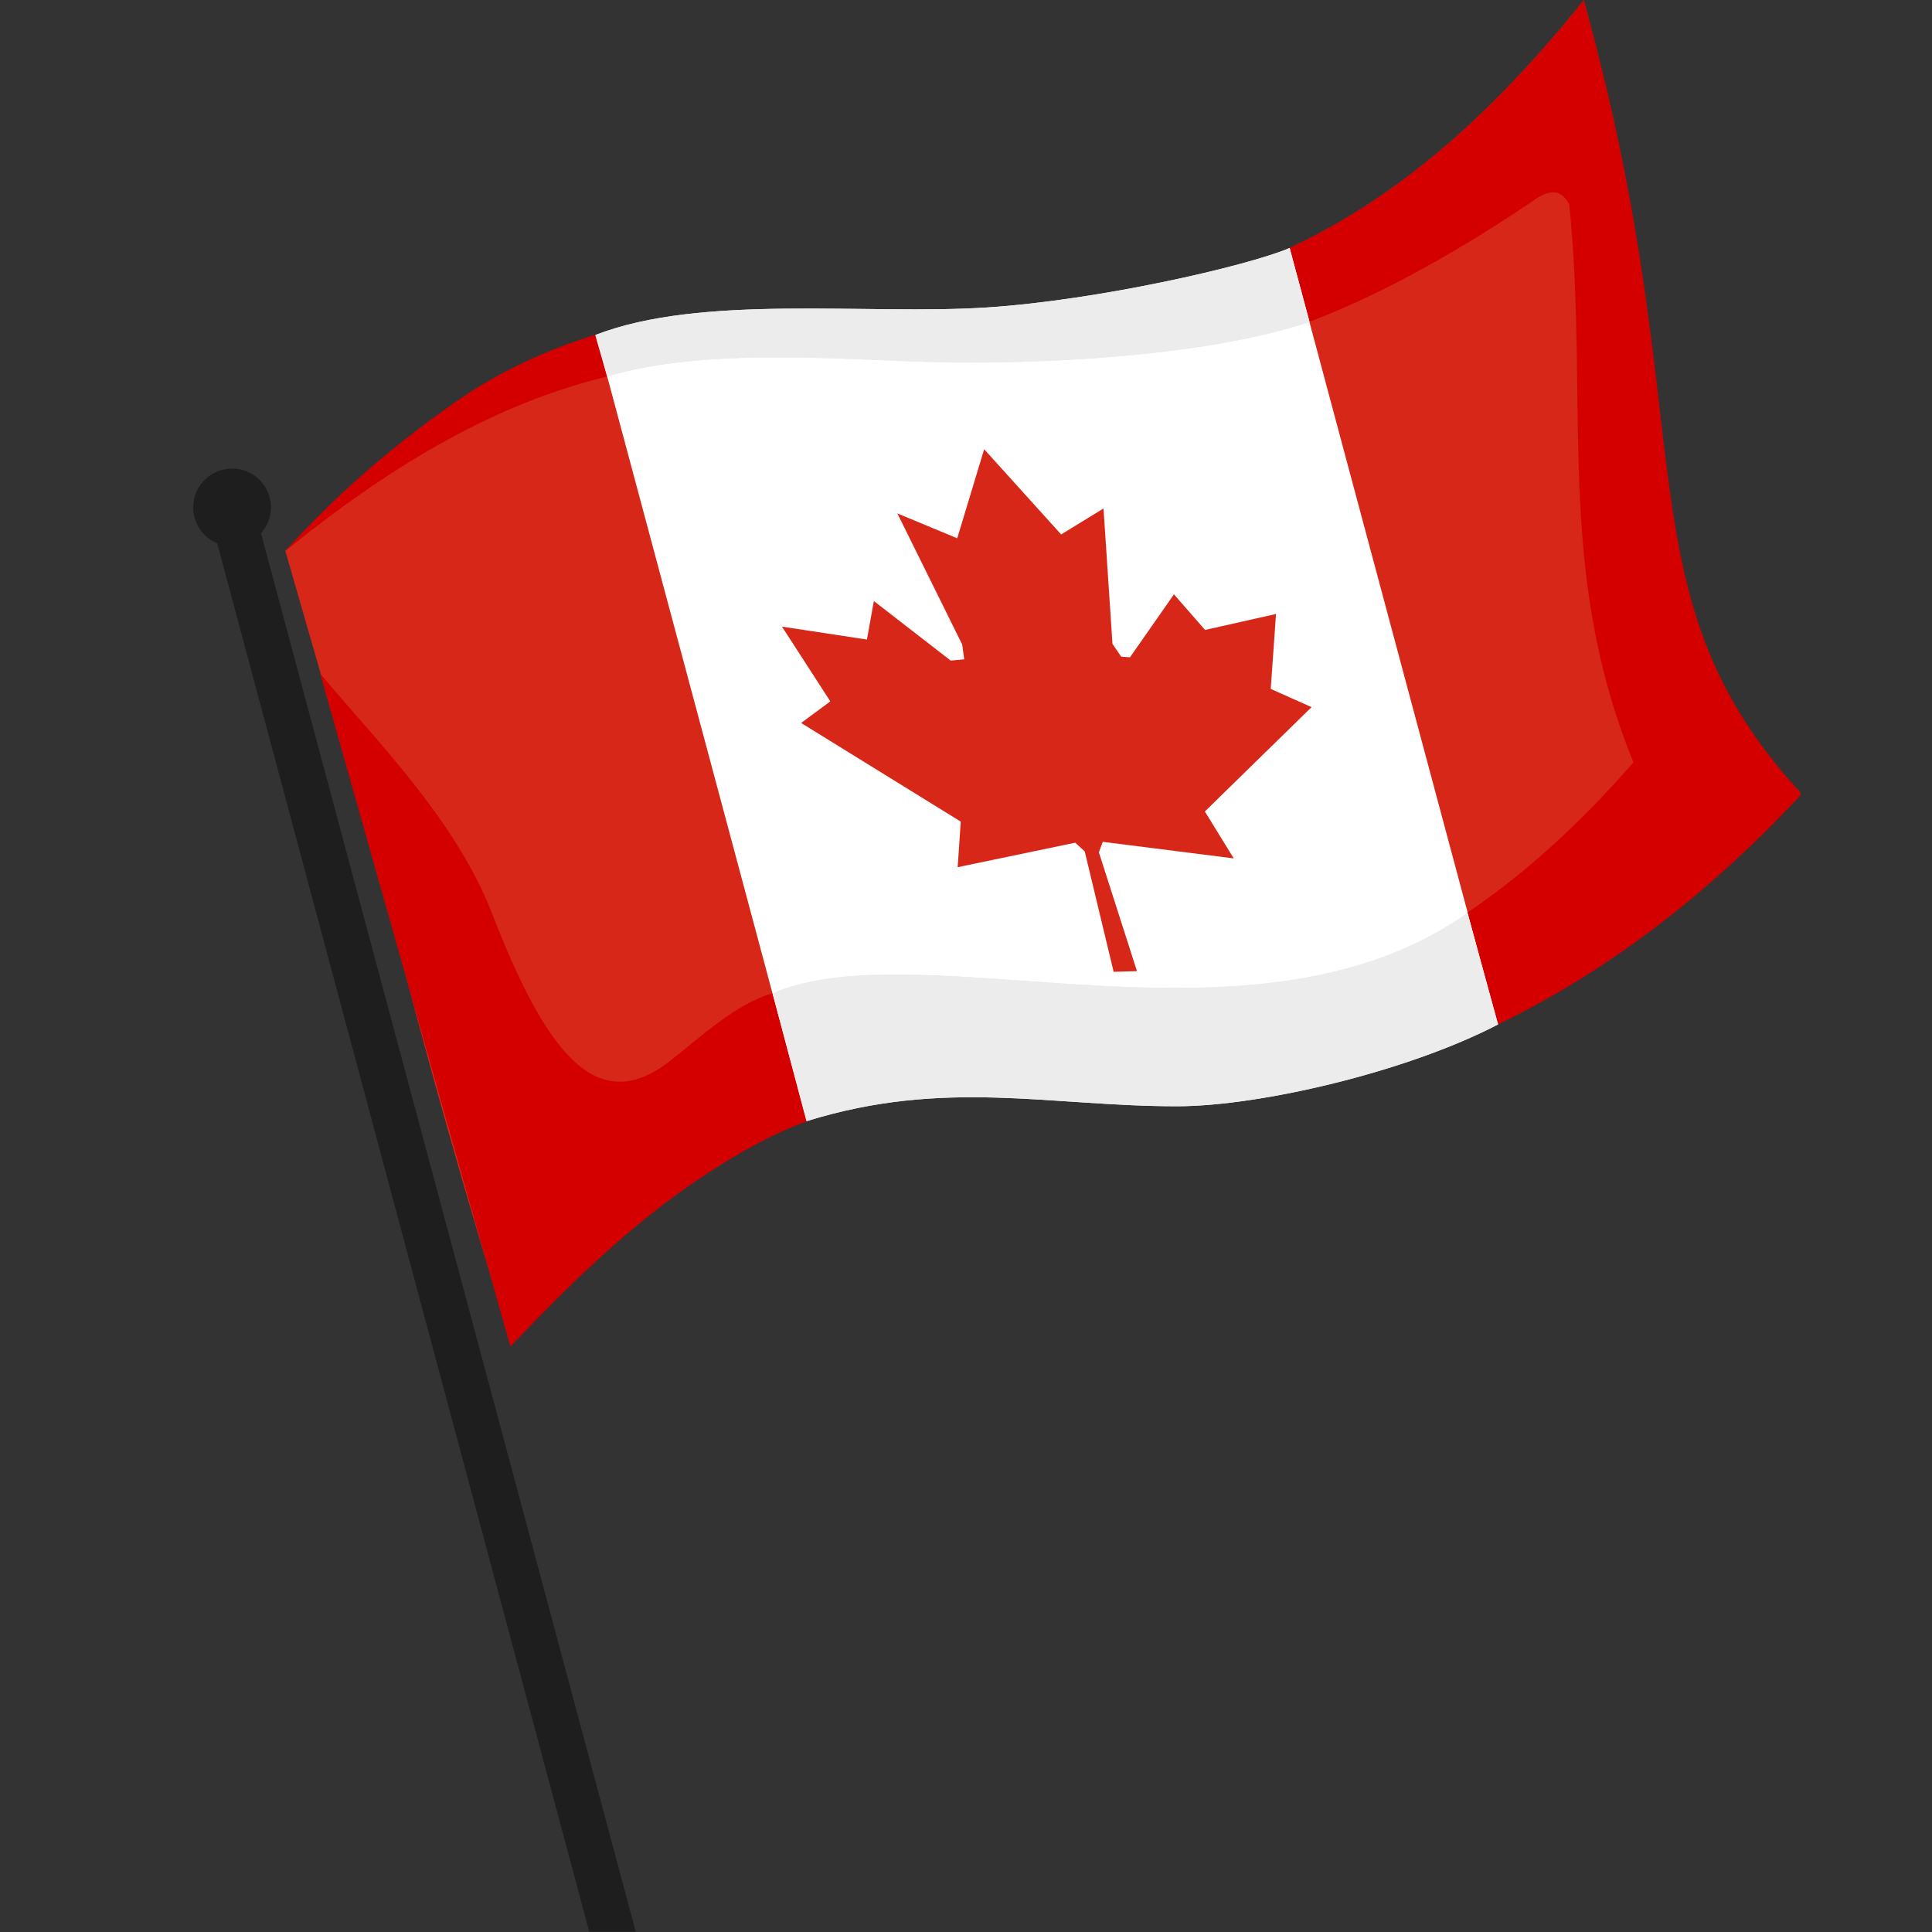
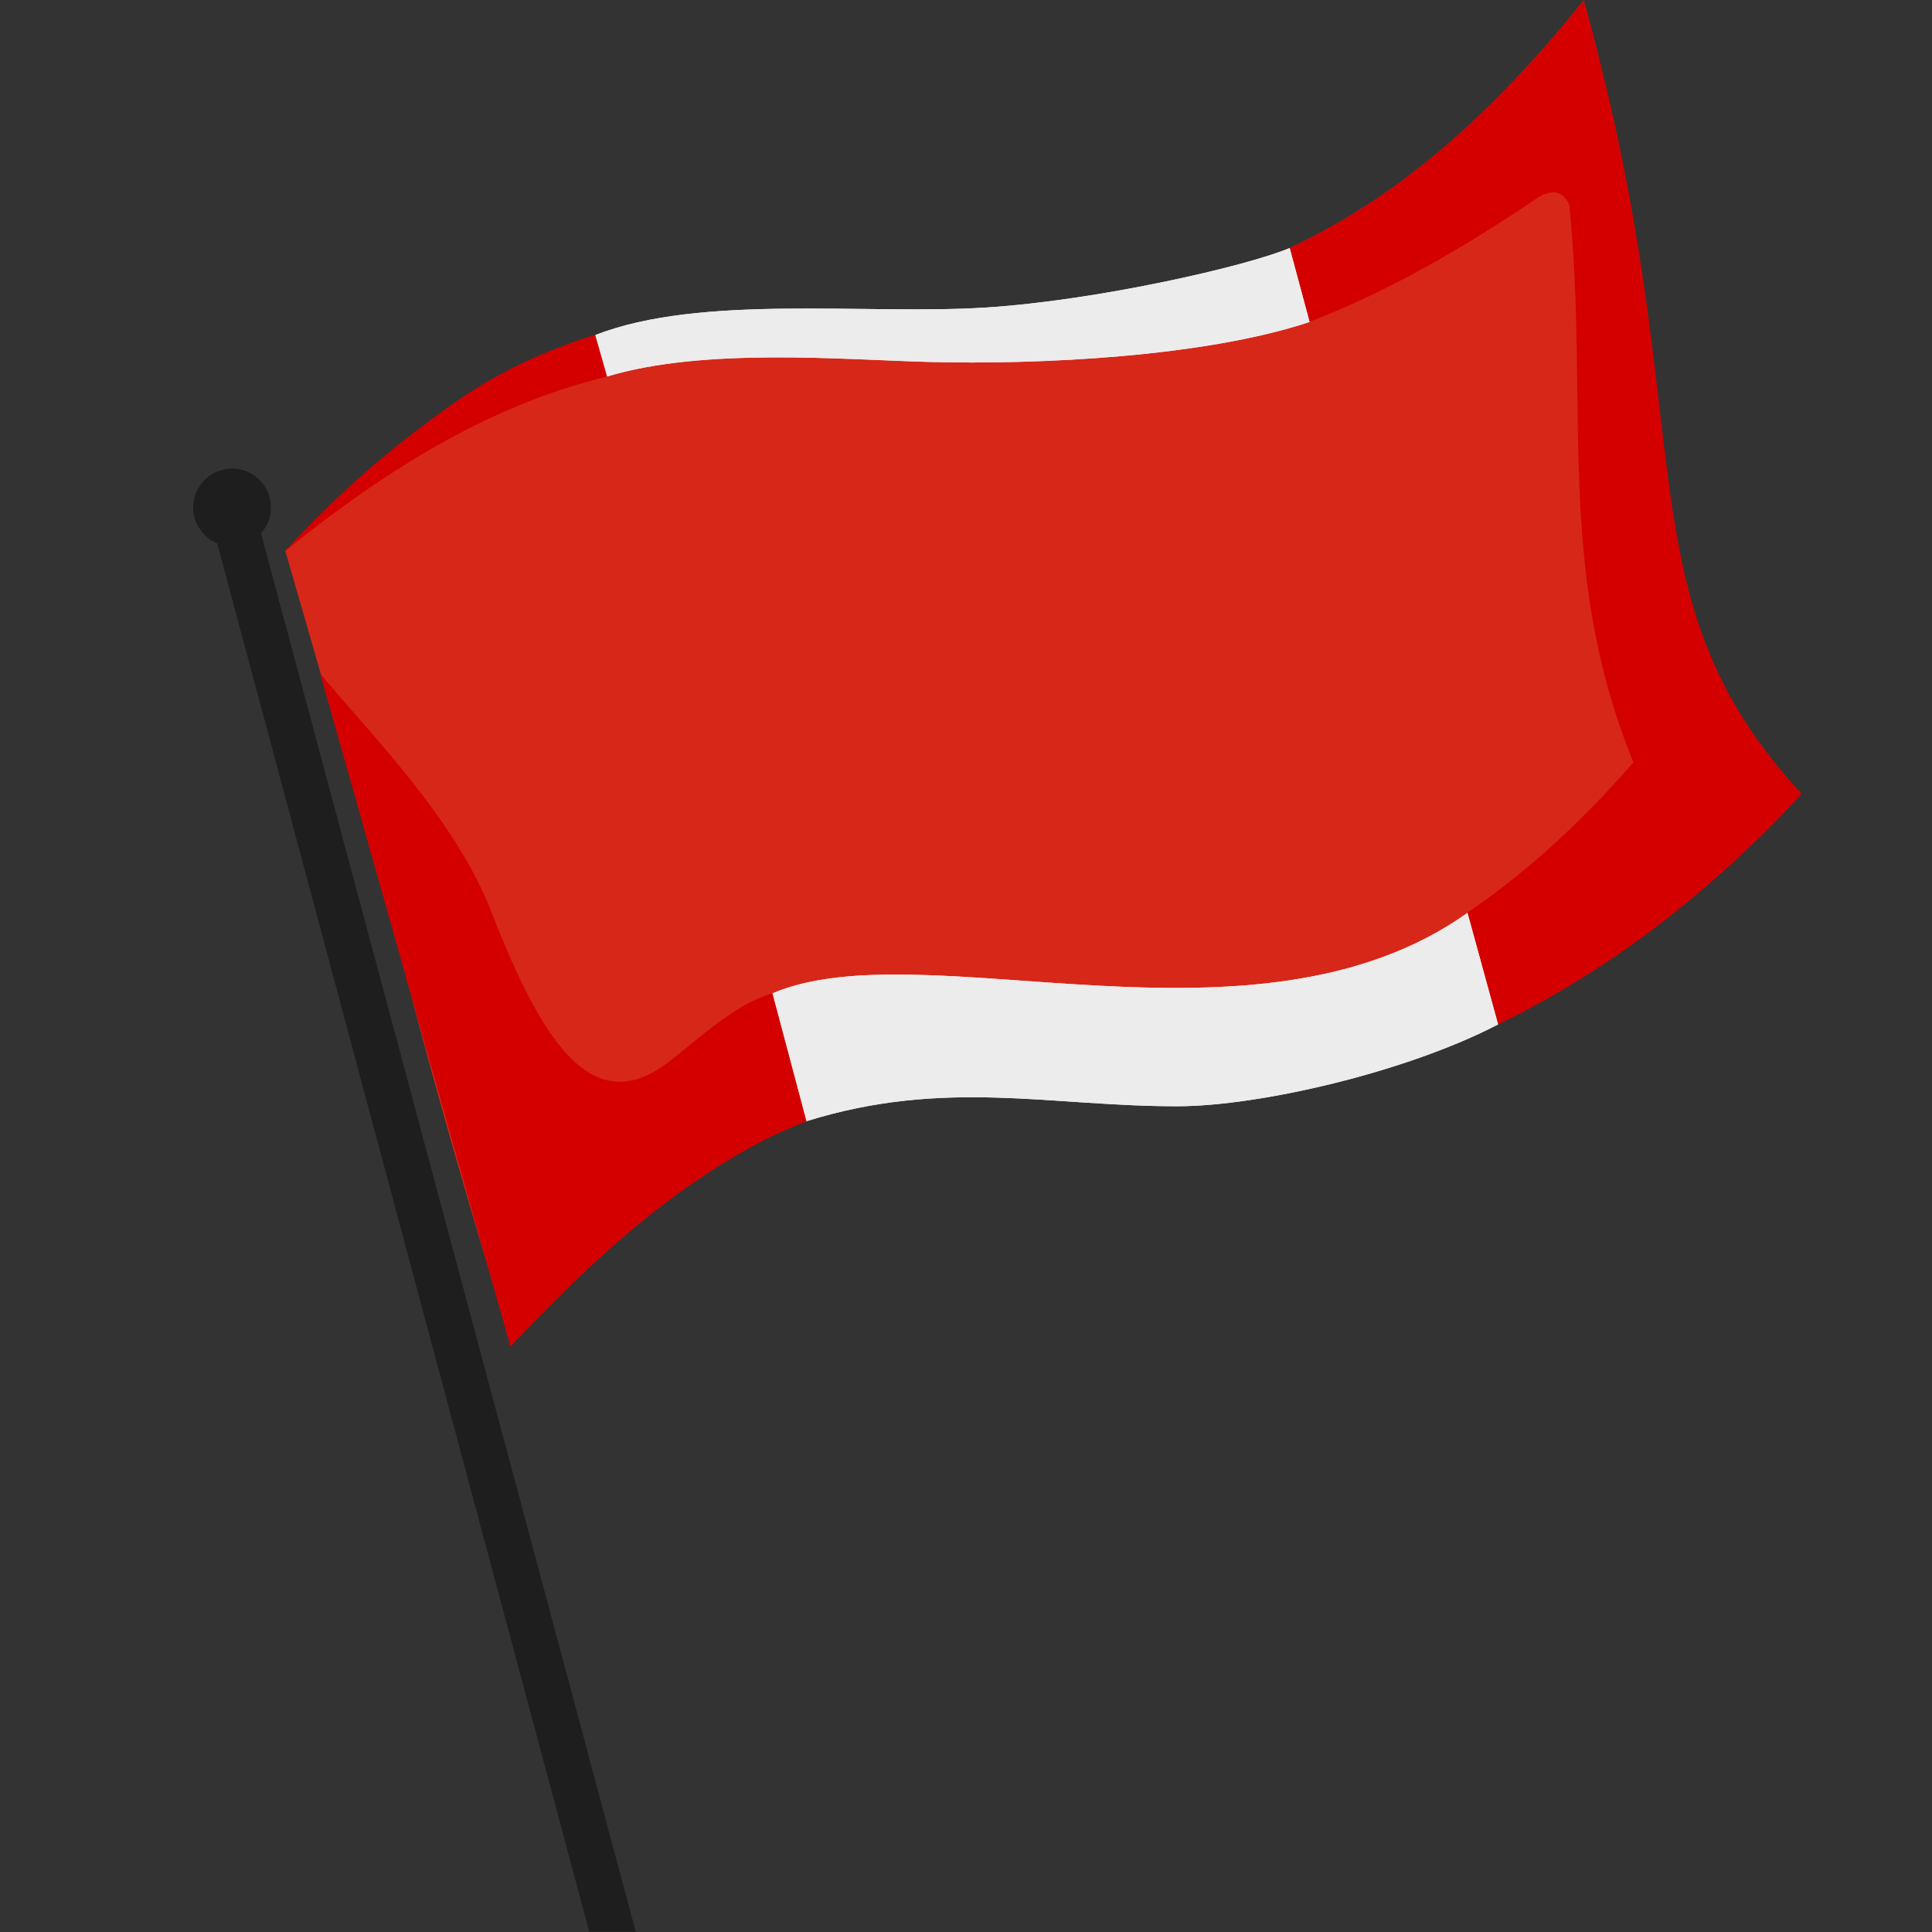
<svg xmlns="http://www.w3.org/2000/svg" width="500" zoomAndPan="magnify" viewBox="0 0 375 375" height="500" preserveAspectRatio="xMidYMid meet" version="1.0">
  <rect x="0" y="0" width="375" height="375" fill="#333333" stroke="none" />
  <defs>
    <clipPath id="787a9a3d58">
      <path d="M 55 0 L 349.5 0 L 349.5 261 L 55 261 Z M 55 0 " clip-rule="nonzero" />
    </clipPath>
    <clipPath id="bca3e49189">
      <path d="M 37.5 90 L 124 90 L 124 375 L 37.5 375 Z M 37.5 90 " clip-rule="nonzero" />
    </clipPath>
    <clipPath id="d6922d7b88">
      <path d="M 250 0 L 349.5 0 L 349.5 199 L 250 199 Z M 250 0 " clip-rule="nonzero" />
    </clipPath>
  </defs>
  <g clip-path="url(#787a9a3d58)">
    <path fill="#d72718" d="M 307.398 0.062 C 272.547 43.613 239.031 59.461 191.477 60.605 C 142.84 61.777 110.512 48.785 55.379 106.922 L 75.828 177.879 C 82.828 205.586 90.648 233.008 99.105 260.227 C 159.824 194.664 186.57 211.688 228.672 210.699 C 278.176 209.539 300.676 200.348 349.703 154.109 C 329 132.633 324.27 111.621 319.199 79.84 C 318.098 58.965 316.742 33.449 307.398 0.062 Z M 307.398 0.062 " fill-opacity="1" fill-rule="evenodd" />
  </g>
  <g clip-path="url(#bca3e49189)">
    <path fill="#1e1e1e" d="M 43.023 91.227 C 39.758 92.133 37.5 95.105 37.5 98.496 C 37.5 101.547 39.34 104.297 42.16 105.461 L 114.371 374.938 L 123.398 374.938 L 50.664 103.512 C 51.902 102.133 52.582 100.344 52.59 98.488 C 52.59 94.32 49.215 90.941 45.047 90.941 C 44.363 90.949 43.684 91.047 43.023 91.227 Z M 43.023 91.227 " fill-opacity="1" fill-rule="nonzero" />
  </g>
-   <path fill="#ffffff" d="M 119.918 63.773 C 118.516 64.148 117.105 64.551 115.695 64.996 L 156.113 215.832 C 182.27 204.977 202.504 211.316 228.68 210.707 C 254.027 210.113 272.285 207.41 290.656 198.715 L 250.316 48.145 C 232.715 56.355 213.621 60.082 191.492 60.613 C 164.879 61.246 143.164 57.656 119.918 63.773 Z M 119.918 63.773 " fill-opacity="1" fill-rule="nonzero" />
  <g clip-path="url(#d6922d7b88)">
    <path fill="#d40000" d="M 307.398 0.062 C 306.914 0.672 306.43 1.266 305.938 1.859 C 305.836 1.988 305.742 2.105 305.637 2.23 C 305.16 2.812 304.695 3.383 304.219 3.953 C 304.133 4.062 304.035 4.168 303.949 4.277 C 303.527 4.777 303.117 5.277 302.695 5.766 C 302.602 5.879 302.508 5.996 302.41 6.109 C 301.945 6.656 301.484 7.195 301.016 7.734 C 300.914 7.852 300.801 7.977 300.699 8.098 C 300.23 8.645 299.758 9.184 299.289 9.715 C 299.281 9.723 299.266 9.738 299.258 9.746 C 283.398 27.695 267.57 40.078 250.301 48.129 L 254.145 62.465 C 266.492 57.75 280.602 50.418 297.395 39.102 C 300.984 36.414 303.258 36.922 304.598 39.742 C 308.5 78.348 301.762 110.551 317.051 147.969 C 306.082 160.562 295.344 170.008 284.863 177.117 L 290.699 198.875 C 310.566 189.273 330.586 174.738 349.703 154.109 C 314.133 115.504 330.699 84.801 308.023 2.32 C 307.816 1.574 307.609 0.82 307.398 0.062 Z M 307.398 0.062 " fill-opacity="1" fill-rule="evenodd" />
  </g>
  <path fill="#ececec" d="M 250.324 48.145 C 241.859 51.695 213.188 58.273 191.484 59.684 C 168.344 61.191 136.141 56.996 115.535 65.035 L 117.832 73.078 C 136.703 67.395 163.699 69.812 180.199 70.25 C 201.82 70.828 233.855 69.25 254.184 62.492 Z M 284.832 177.195 C 243.453 206.547 179.445 180.266 149.949 192.801 L 156.535 217.625 C 183.48 209.238 203.922 214.766 228.617 214.723 C 244.422 214.699 272.883 208.145 290.777 198.84 Z M 284.832 177.195 " fill-opacity="1" fill-rule="evenodd" />
  <path fill="#d40000" d="M 62.148 130.746 L 99.066 261.359 C 110.25 249.629 122.328 237.566 137.07 227.898 C 142.941 224.043 149.195 220.43 156.582 217.633 L 149.918 192.809 C 142.988 194.762 136.238 201.051 130.125 205.871 C 115.535 217.379 105.715 203.566 95.492 177.27 C 88.391 158.992 72.816 143.543 62.148 130.746 Z M 62.148 130.746 " fill-opacity="1" fill-rule="evenodd" />
  <path fill="#d40000" d="M 115.676 64.938 C 106.27 67.879 97.102 71.938 88.336 78.07 C 75.75 86.887 64.766 96.477 55.371 106.969 C 79.617 87.203 99.707 77.469 117.863 73.086 C 117.855 73.086 115.676 64.938 115.676 64.938 Z M 115.676 64.938 " fill-opacity="1" fill-rule="evenodd" />
  <path fill="#d72718" d="M 213.289 165.426 L 214.051 163.398 L 239.469 166.617 L 233.863 157.508 L 254.574 137.254 L 246.648 133.719 L 247.676 119.172 L 233.902 122.273 L 227.863 115.363 L 219.328 127.582 L 217.617 127.457 L 215.93 124.969 L 214.191 98.695 L 205.965 103.734 L 191.027 87.195 L 185.797 104.48 L 174.176 99.652 L 186.762 125.094 L 187.156 127.973 L 184.527 128.219 L 169.617 116.66 L 168.273 124.137 L 151.785 121.629 L 161.164 136.141 L 155.496 140.328 L 186.484 159.477 L 185.883 168.32 L 208.699 163.566 L 210.547 165.262 L 216.156 188.625 L 220.684 188.5 Z M 213.289 165.426 " fill-opacity="1" fill-rule="evenodd" />
  <path fill="#ececec" d="M 250.324 48.145 C 241.859 51.695 213.188 58.273 191.484 59.684 C 168.344 61.191 136.141 56.996 115.535 65.035 L 117.832 73.078 C 136.703 67.395 163.699 69.812 180.199 70.25 C 201.82 70.828 233.855 69.25 254.184 62.492 Z M 284.832 177.195 C 243.453 206.547 179.445 180.266 149.949 192.801 L 156.535 217.625 C 183.48 209.238 203.922 214.766 228.617 214.723 C 244.422 214.699 272.883 208.145 290.777 198.84 Z M 284.832 177.195 " fill-opacity="1" fill-rule="evenodd" />
</svg>